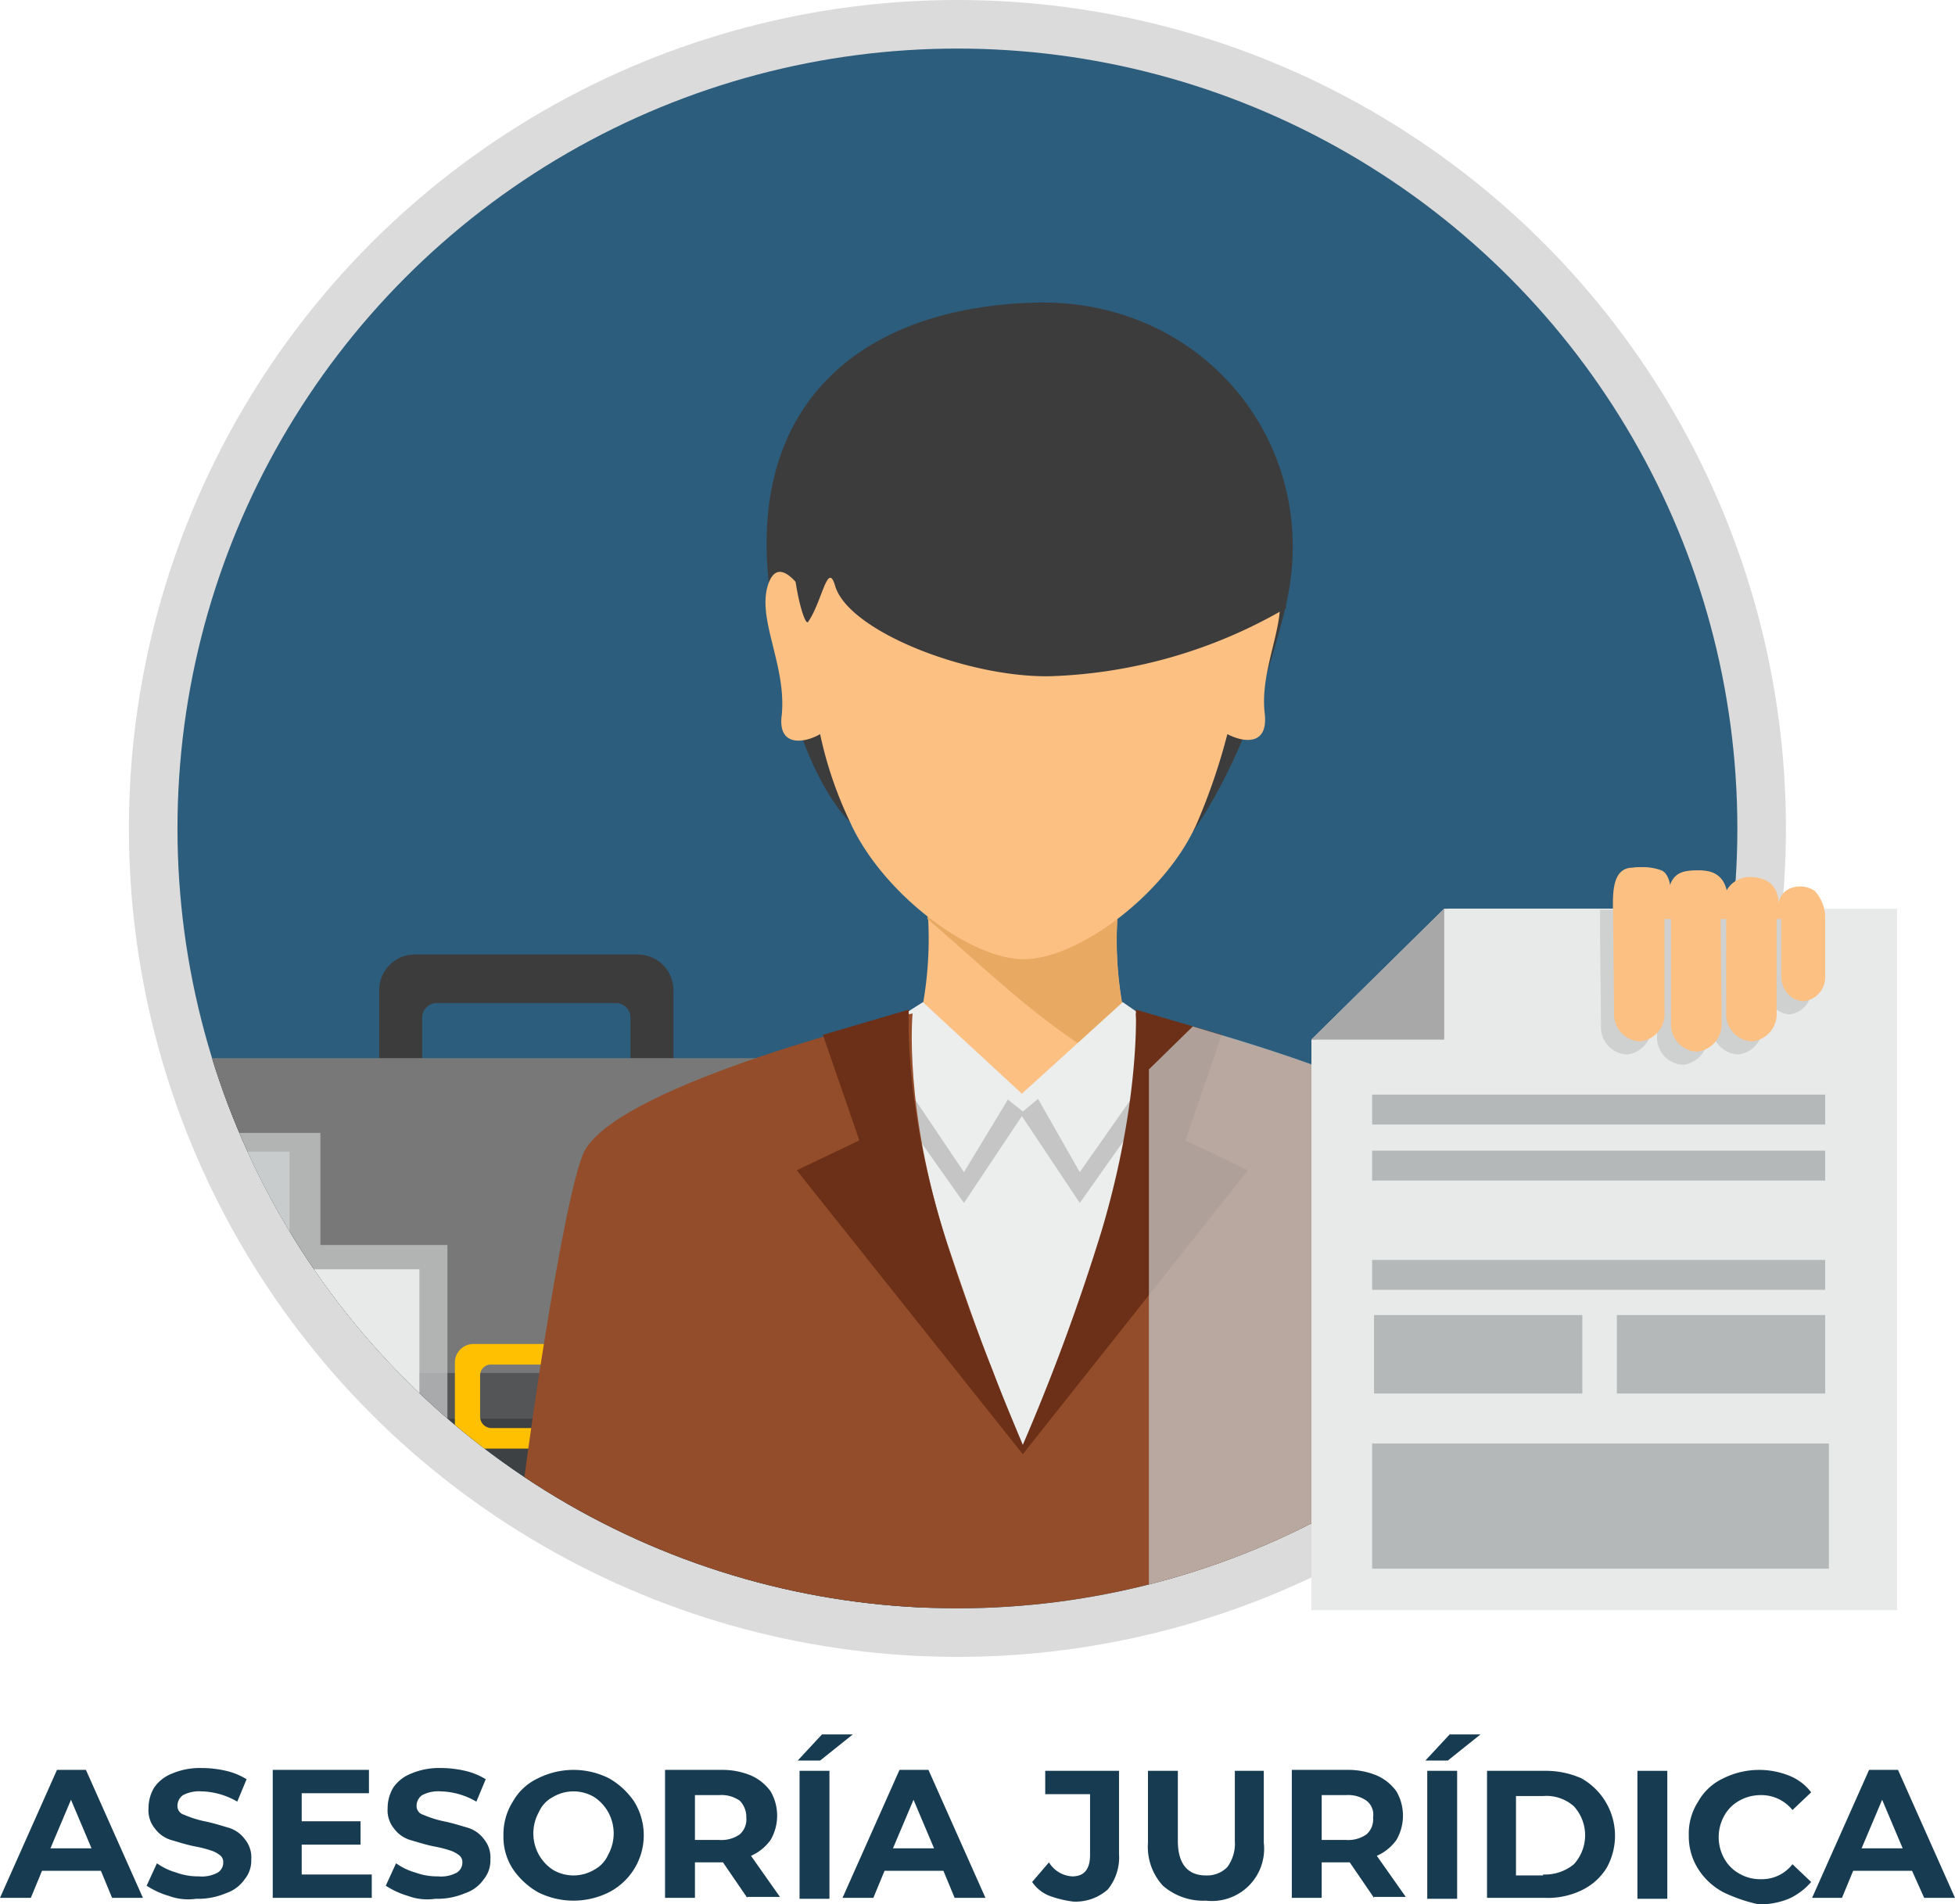
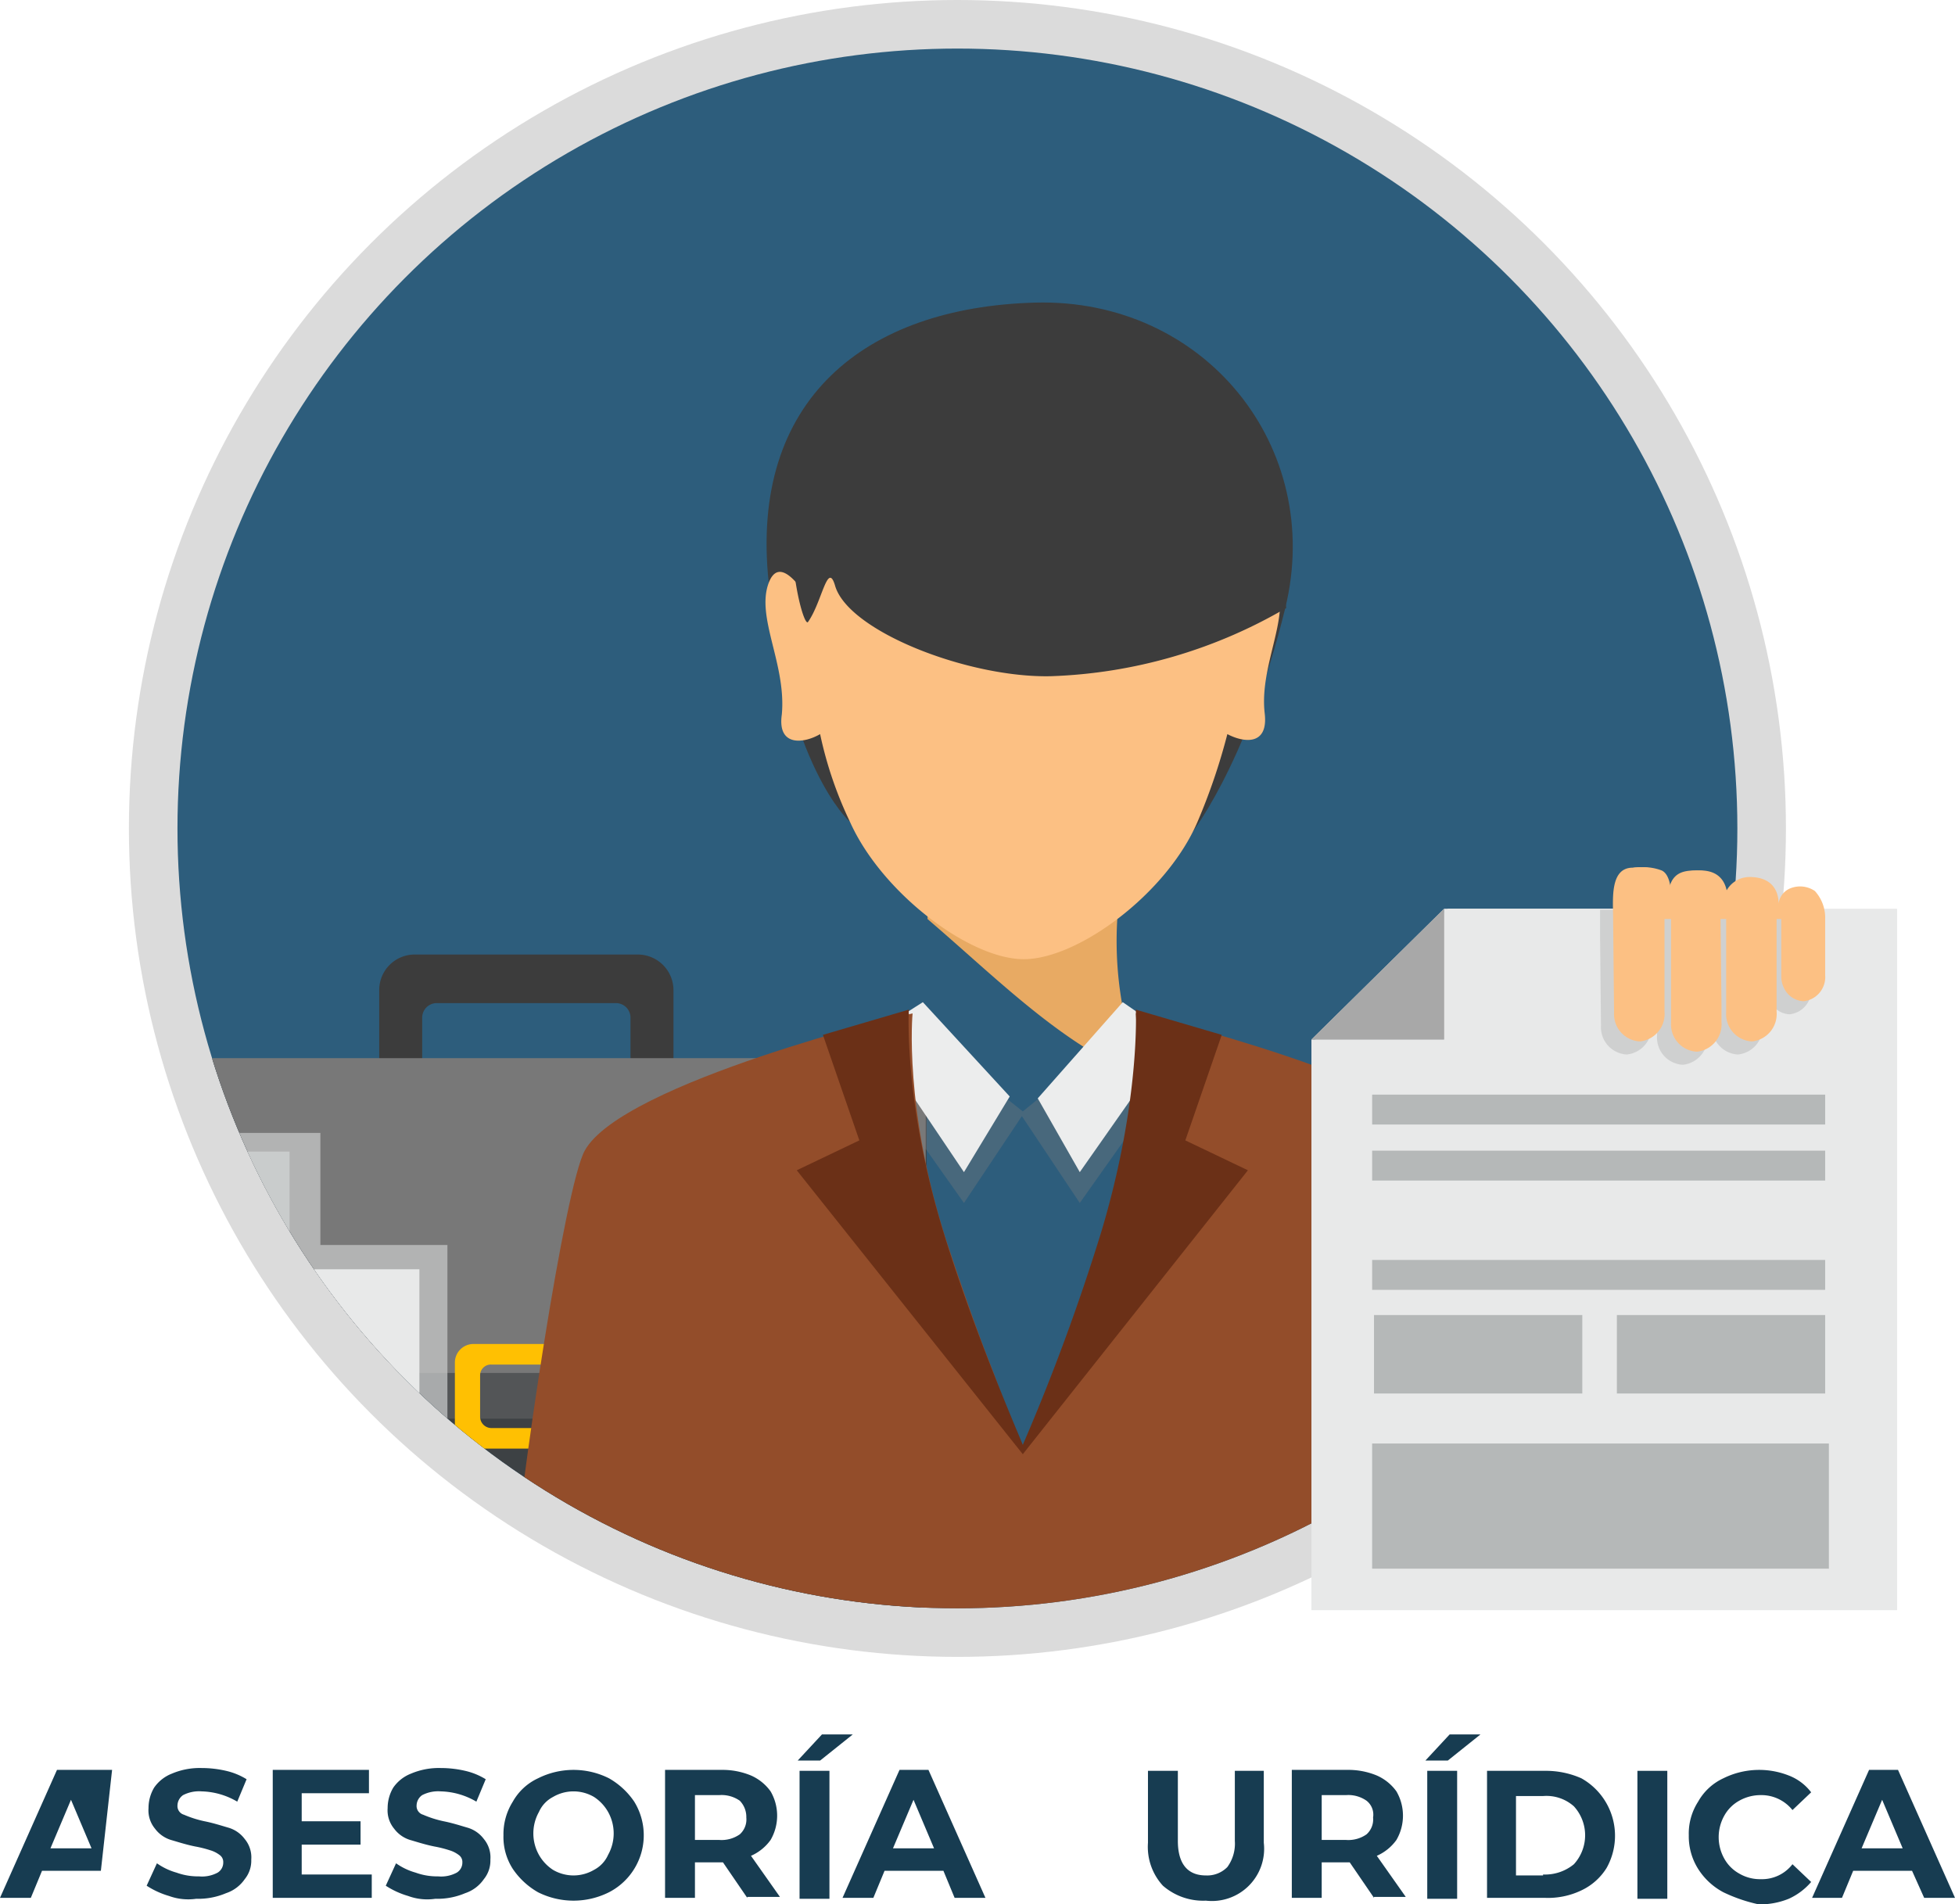
<svg xmlns="http://www.w3.org/2000/svg" width="209.3" height="203.9" viewBox="0 0 209.3 203.9">
  <defs>
    <clipPath id="clip-path">
      <circle id="Elipse_27" data-name="Elipse 27" cx="83.5" cy="83.5" r="83.5" transform="translate(26.8 279.9)" />
    </clipPath>
  </defs>
  <g id="Grupo_685" data-name="Grupo 685" transform="translate(-143 -325.7)">
    <g id="Grupo_657" data-name="Grupo 657" transform="translate(135.2 51)">
-       <path id="Trazado_917" data-name="Trazado 917" d="M18.6,475H12.3l-1.2,2.9H7.8l6.1-13.7H17l6.1,13.7H19.8Zm-1-2.4-2.2-5.2-2.2,5.2Z" fill="#173c51" />
+       <path id="Trazado_917" data-name="Trazado 917" d="M18.6,475H12.3l-1.2,2.9H7.8l6.1-13.7H17H19.8Zm-1-2.4-2.2-5.2-2.2,5.2Z" fill="#173c51" />
      <path id="Trazado_918" data-name="Trazado 918" d="M25.9,477.7a8.994,8.994,0,0,1-2.4-1.1l1.1-2.4a6.809,6.809,0,0,0,2.1,1,6.723,6.723,0,0,0,2.4.4,3.524,3.524,0,0,0,2-.4,1.255,1.255,0,0,0,.6-1.1.909.909,0,0,0-.4-.8,3.128,3.128,0,0,0-1-.5,12.257,12.257,0,0,0-1.6-.4c-1-.2-1.9-.5-2.6-.7a3.346,3.346,0,0,1-1.7-1.2,3.069,3.069,0,0,1-.7-2.2,4.282,4.282,0,0,1,.6-2.2,4.126,4.126,0,0,1,1.9-1.5,7.616,7.616,0,0,1,3.2-.6,11.53,11.53,0,0,1,2.6.3,7.261,7.261,0,0,1,2.2.9l-1,2.4a7.874,7.874,0,0,0-3.8-1.1,3.738,3.738,0,0,0-2,.4,1.382,1.382,0,0,0-.6,1.1.963.963,0,0,0,.7,1,11.468,11.468,0,0,0,2.2.7c1,.2,1.9.5,2.6.7a3.346,3.346,0,0,1,1.7,1.2,3.069,3.069,0,0,1,.7,2.2,3.139,3.139,0,0,1-.7,2.1,3.943,3.943,0,0,1-2,1.5,7.616,7.616,0,0,1-3.2.6A6.008,6.008,0,0,1,25.9,477.7Z" fill="#173c51" />
      <path id="Trazado_919" data-name="Trazado 919" d="M47.6,475.4v2.5H37V464.2H47.3v2.5H40.1v3h6.3v2.5H40.1v3.2Z" fill="#173c51" />
      <path id="Trazado_920" data-name="Trazado 920" d="M51.5,477.7a8.994,8.994,0,0,1-2.4-1.1l1.1-2.4a6.809,6.809,0,0,0,2.1,1,6.723,6.723,0,0,0,2.4.4,3.524,3.524,0,0,0,2-.4,1.255,1.255,0,0,0,.6-1.1.909.909,0,0,0-.4-.8,3.128,3.128,0,0,0-1-.5,12.257,12.257,0,0,0-1.6-.4c-1-.2-1.9-.5-2.6-.7a3.346,3.346,0,0,1-1.7-1.2,3.069,3.069,0,0,1-.7-2.2,4.282,4.282,0,0,1,.6-2.2,4.126,4.126,0,0,1,1.9-1.5A7.616,7.616,0,0,1,55,464a11.53,11.53,0,0,1,2.6.3,7.261,7.261,0,0,1,2.2.9l-1,2.4a7.874,7.874,0,0,0-3.8-1.1,3.738,3.738,0,0,0-2,.4,1.382,1.382,0,0,0-.6,1.1.963.963,0,0,0,.7,1,11.468,11.468,0,0,0,2.2.7c1,.2,1.9.5,2.6.7a3.346,3.346,0,0,1,1.7,1.2,3.069,3.069,0,0,1,.7,2.2,3.139,3.139,0,0,1-.7,2.1,3.943,3.943,0,0,1-2,1.5,7.616,7.616,0,0,1-3.2.6A5.9,5.9,0,0,1,51.5,477.7Z" fill="#173c51" />
      <path id="Trazado_921" data-name="Trazado 921" d="M65.4,477.3a8.09,8.09,0,0,1-2.7-2.5,6.3,6.3,0,0,1-1-3.6,6.528,6.528,0,0,1,1-3.6,5.97,5.97,0,0,1,2.7-2.5,8.472,8.472,0,0,1,7.6,0,8.09,8.09,0,0,1,2.7,2.5,6.861,6.861,0,0,1-2.7,9.7,8.472,8.472,0,0,1-7.6,0Zm6-2.4a3.318,3.318,0,0,0,1.5-1.6,4.708,4.708,0,0,0,0-4.6,4.629,4.629,0,0,0-1.5-1.6,4.333,4.333,0,0,0-4.4,0,3.318,3.318,0,0,0-1.5,1.6,4.708,4.708,0,0,0,0,4.6,4.629,4.629,0,0,0,1.5,1.6,4.333,4.333,0,0,0,4.4,0Z" fill="#173c51" />
      <path id="Trazado_922" data-name="Trazado 922" d="M87.8,477.9l-2.6-3.8h-3v3.8H79V464.2h6a7.943,7.943,0,0,1,3.2.6,5.1,5.1,0,0,1,2.1,1.7,5.179,5.179,0,0,1,0,5.2,5.1,5.1,0,0,1-2.1,1.7l3.1,4.4H87.8ZM87,467.5a3.4,3.4,0,0,0-2.2-.6H82.2v4.8h2.6a3.4,3.4,0,0,0,2.2-.6,2.139,2.139,0,0,0,.7-1.8A2.481,2.481,0,0,0,87,467.5Z" fill="#173c51" />
      <path id="Trazado_923" data-name="Trazado 923" d="M95.8,460.4h3.3l-3.5,2.8H93.2Zm-2.4,3.9h3.2V478H93.4Z" fill="#173c51" />
      <path id="Trazado_924" data-name="Trazado 924" d="M108.8,475h-6.3l-1.2,2.9H98l6.1-13.7h3.1l6.1,13.7H110Zm-1-2.4-2.2-5.2-2.2,5.2Z" fill="#173c51" />
-       <path id="Trazado_925" data-name="Trazado 925" d="M120.2,477.7a4,4,0,0,1-1.9-1.5l1.8-2.1a3.11,3.11,0,0,0,2.5,1.5c1.3,0,1.9-.8,1.9-2.3v-6.5h-4.8v-2.5h7.9v8.9a5.414,5.414,0,0,1-1.2,3.8,5.177,5.177,0,0,1-3.7,1.3A11.363,11.363,0,0,1,120.2,477.7Z" fill="#173c51" />
      <path id="Trazado_926" data-name="Trazado 926" d="M132.3,476.6a6.144,6.144,0,0,1-1.6-4.6v-7.7h3.2v7.5c0,2.4,1,3.7,3,3.7a3.013,3.013,0,0,0,2.3-.9,4.251,4.251,0,0,0,.8-2.8v-7.5h3.1V472a5.591,5.591,0,0,1-6.2,6.2A6.57,6.57,0,0,1,132.3,476.6Z" fill="#173c51" />
      <path id="Trazado_927" data-name="Trazado 927" d="M154.9,477.9l-2.6-3.8h-3v3.8h-3.2V464.2H152a7.943,7.943,0,0,1,3.2.6,5.1,5.1,0,0,1,2.1,1.7,5.179,5.179,0,0,1,0,5.2,5.1,5.1,0,0,1-2.1,1.7l3.1,4.4h-3.4Zm-.8-10.4a3.4,3.4,0,0,0-2.2-.6h-2.6v4.8h2.6a3.4,3.4,0,0,0,2.2-.6,2.139,2.139,0,0,0,.7-1.8A1.892,1.892,0,0,0,154.1,467.5Z" fill="#173c51" />
      <path id="Trazado_928" data-name="Trazado 928" d="M163,460.4h3.3l-3.5,2.8h-2.4Zm-2.4,3.9h3.2V478h-3.2Z" fill="#173c51" />
      <path id="Trazado_929" data-name="Trazado 929" d="M167,464.3h6.2a9.346,9.346,0,0,1,3.9.8,7.052,7.052,0,0,1,2.7,9.6,6.358,6.358,0,0,1-2.7,2.4,8.266,8.266,0,0,1-3.9.8H167Zm6,11.1a4.859,4.859,0,0,0,3.3-1.1,4.6,4.6,0,0,0,0-6.2A4.411,4.411,0,0,0,173,467h-2.9v8.5H173Z" fill="#173c51" />
      <path id="Trazado_930" data-name="Trazado 930" d="M183.1,464.3h3.2V478h-3.2Z" fill="#173c51" />
      <path id="Trazado_931" data-name="Trazado 931" d="M192.3,477.3a7.186,7.186,0,0,1-2.7-2.5,6.529,6.529,0,0,1-1-3.6,6.3,6.3,0,0,1,1-3.6,5.97,5.97,0,0,1,2.7-2.5,8.632,8.632,0,0,1,7-.3,5.46,5.46,0,0,1,2.4,1.8l-2,1.9a4.255,4.255,0,0,0-3.4-1.6,4.645,4.645,0,0,0-2.3.6,4.1,4.1,0,0,0-1.6,1.6,4.708,4.708,0,0,0,0,4.6,4.1,4.1,0,0,0,1.6,1.6,4.383,4.383,0,0,0,2.3.6,4.122,4.122,0,0,0,3.4-1.6l2,1.9a6.9,6.9,0,0,1-2.4,1.8,8.291,8.291,0,0,1-3.2.6A16.869,16.869,0,0,1,192.3,477.3Z" fill="#173c51" />
      <path id="Trazado_932" data-name="Trazado 932" d="M212.5,475h-6.3l-1.2,2.9h-3.2l6.1-13.7H211l6.1,13.7h-3.3Zm-1-2.4-2.2-5.2-2.2,5.2Z" fill="#173c51" />
    </g>
    <g id="Grupo_682" data-name="Grupo 682" transform="translate(135.2 51)">
      <circle id="Elipse_24" data-name="Elipse 24" cx="88.7" cy="88.7" r="88.7" transform="translate(21.6 274.7)" fill="#dbdbdb" />
      <circle id="Elipse_25" data-name="Elipse 25" cx="83.5" cy="83.5" r="83.5" transform="translate(26.8 279.9)" fill="#2d5d7c" />
      <circle id="Elipse_26" data-name="Elipse 26" cx="83.5" cy="83.5" r="83.5" transform="translate(26.8 279.9)" fill="none" />
      <g id="Grupo_676" data-name="Grupo 676">
        <g id="Grupo_675" data-name="Grupo 675" clip-path="url(#clip-path)">
          <g id="Grupo_667" data-name="Grupo 667">
            <g id="Grupo_658" data-name="Grupo 658">
              <path id="Trazado_933" data-name="Trazado 933" d="M79.9,380.8v14.1H75.3V383.7a1.561,1.561,0,0,0-1.5-1.6H54.5a1.561,1.561,0,0,0-1.5,1.6v11.2H48.4V380.8a3.8,3.8,0,0,1,3.7-3.9h24A3.821,3.821,0,0,1,79.9,380.8Z" fill="#3c3c3c" />
              <path id="Trazado_934" data-name="Trazado 934" d="M22.2,447.1a5.467,5.467,0,0,1-.8-2.9V393.1a4.736,4.736,0,0,1,4.5-5h76.6a4.8,4.8,0,0,1,4.5,5v51.1a5.467,5.467,0,0,1-.8,2.9Z" fill="#3d4144" />
              <path id="Trazado_935" data-name="Trazado 935" d="M25.8,426.6h76.6c2.5,0,4.5-1.4,4.5-3.2V391.2c0-1.7-2-3.2-4.5-3.2H25.8c-2.5,0-4.5,1.4-4.5,3.2v32.2C21.3,425.2,23.3,426.6,25.8,426.6Z" fill="#7b7b7b" opacity="0.35" />
              <path id="Trazado_936" data-name="Trazado 936" d="M25.8,421.7h76.6c2.5,0,4.5-1.2,4.5-2.8V390.8c0-1.5-2-2.8-4.5-2.8H25.8c-2.5,0-4.5,1.2-4.5,2.8v28.1C21.3,420.4,23.3,421.7,25.8,421.7Z" fill="#787878" />
              <path id="Trazado_937" data-name="Trazado 937" d="M58.4,418.6H69.9a1.923,1.923,0,0,1,1.9,2v7.2a1.988,1.988,0,0,1-1.9,2H58.4a1.923,1.923,0,0,1-1.9-2v-7.2A1.988,1.988,0,0,1,58.4,418.6Zm.8,7.8a1.216,1.216,0,0,0,1.2,1.2h7.4a1.155,1.155,0,0,0,1.2-1.2V422a1.216,1.216,0,0,0-1.2-1.2H60.4a1.155,1.155,0,0,0-1.2,1.2Z" fill="#ffc002" />
            </g>
            <path id="Trazado_938" data-name="Trazado 938" d="M22.1,447.1a5.029,5.029,0,0,1-.8-2.7V396H42.1v12H55.7v39.1Z" fill="#c6c8c8" opacity="0.74" />
            <g id="Grupo_662" data-name="Grupo 662">
              <path id="Trazado_939" data-name="Trazado 939" d="M0,402.3,4.4,398v9.9H0Z" fill="#cdcdcd" />
              <g id="Grupo_659" data-name="Grupo 659">
                <path id="Trazado_940" data-name="Trazado 940" d="M0,407.9H4.4V398H38.8v49.1H0Z" fill="#c9cccc" />
                <path id="Trazado_941" data-name="Trazado 941" d="M0,402.3,4.4,398v9.9H0Z" fill="#a8a8a8" />
              </g>
              <g id="Grupo_660" data-name="Grupo 660">
                <rect id="Rectángulo_269" data-name="Rectángulo 269" width="33.3" height="2.3" transform="translate(0 424.7)" fill="#a0a4a4" />
                <rect id="Rectángulo_270" data-name="Rectángulo 270" width="33.3" height="2.3" transform="translate(0 428.9)" fill="#a0a4a4" />
                <rect id="Rectángulo_271" data-name="Rectángulo 271" width="33.3" height="2.3" transform="translate(0 433.1)" fill="#a0a4a4" />
                <rect id="Rectángulo_272" data-name="Rectángulo 272" width="33.3" height="2.3" transform="translate(0 437.4)" fill="#a0a4a4" />
                <rect id="Rectángulo_273" data-name="Rectángulo 273" width="33.3" height="2.3" transform="translate(0 441.6)" fill="#a0a4a4" />
              </g>
              <g id="Grupo_661" data-name="Grupo 661">
                <rect id="Rectángulo_274" data-name="Rectángulo 274" width="33.3" height="2.3" transform="translate(0 412.2)" fill="#a0a4a4" />
                <rect id="Rectángulo_275" data-name="Rectángulo 275" width="33.3" height="2.3" transform="translate(0 416.4)" fill="#a0a4a4" />
                <rect id="Rectángulo_276" data-name="Rectángulo 276" width="33.3" height="2.3" transform="translate(0 420.6)" fill="#a0a4a4" />
              </g>
            </g>
            <path id="Trazado_942" data-name="Trazado 942" d="M1.7,447.1V418.9L11.8,409H38.7v38.1Z" fill="#c6c8c8" opacity="0.74" />
            <g id="Grupo_666" data-name="Grupo 666">
              <path id="Trazado_943" data-name="Trazado 943" d="M8.2,420.5l10.1-9.9v9.9Z" fill="#cdcdcd" />
              <g id="Grupo_663" data-name="Grupo 663">
                <path id="Trazado_944" data-name="Trazado 944" d="M8.2,447.1V420.5H18.3v-9.9H52.7v36.5Z" fill="#e8e9e9" />
                <path id="Trazado_945" data-name="Trazado 945" d="M18.3,420.5H8.2l10.1-9.9Z" fill="#a8a8a8" />
              </g>
              <g id="Grupo_664" data-name="Grupo 664">
                <rect id="Rectángulo_277" data-name="Rectángulo 277" width="34.4" height="2.3" transform="translate(12.8 437.2)" fill="#b5b8b8" />
-                 <rect id="Rectángulo_278" data-name="Rectángulo 278" width="34.4" height="2.3" transform="translate(12.8 441.4)" fill="#b5b8b8" />
                <rect id="Rectángulo_279" data-name="Rectángulo 279" width="34.4" height="1.4" transform="translate(12.8 445.7)" fill="#b5b8b8" />
              </g>
              <g id="Grupo_665" data-name="Grupo 665">
                <rect id="Rectángulo_280" data-name="Rectángulo 280" width="34.4" height="2.3" transform="translate(12.8 424.7)" fill="#b5b8b8" />
                <rect id="Rectángulo_281" data-name="Rectángulo 281" width="34.4" height="2.3" transform="translate(12.8 428.9)" fill="#b5b8b8" />
                <rect id="Rectángulo_282" data-name="Rectángulo 282" width="34.4" height="2.3" transform="translate(12.8 433.1)" fill="#b5b8b8" />
              </g>
            </g>
          </g>
          <g id="Grupo_670" data-name="Grupo 670">
            <g id="Grupo_669" data-name="Grupo 669">
              <path id="Trazado_946" data-name="Trazado 946" d="M135,364.4s6.2-7.4,10.4-24.6-8.6-33.2-26.8-32.7-30.6,10.4-28.5,30c2,19.6,8.6,25.5,8.6,25.5Z" fill="#3c3c3c" />
              <g id="Grupo_668" data-name="Grupo 668">
-                 <path id="Trazado_947" data-name="Trazado 947" d="M107,371h20.6a39.351,39.351,0,0,0,11.9,32.8l-21.2,25.6h-2L95.1,403.8A39.737,39.737,0,0,0,107,371Z" fill="#fcc083" />
                <path id="Trazado_948" data-name="Trazado 948" d="M107,371h20.6a38.968,38.968,0,0,0,2.6,19.1c-8.6-3.4-15.5-10.5-23.1-17A16.641,16.641,0,0,0,107,371Z" fill="#e8aa63" />
-                 <path id="Trazado_949" data-name="Trazado 949" d="M128,382c1.5,5.7,5.4,15.7,11.5,21.8l-21.2,25.6h-2L95.1,403.8c6.1-6,10-16.1,11.5-21.8l10.6,9.8Z" fill="#eceded" />
              </g>
              <path id="Trazado_950" data-name="Trazado 950" d="M90.1,337.1c.8-2.1,2.2-1,3.3.4-.3-15.9,8.1-24,8.1-24h31.6s8.5,8.1,8.2,23.9c1.1-1.3,2.4-2.2,3.2-.2,1.4,3.7-1.9,8.8-1.3,13.9.4,3.5-2.3,3.1-4,2.2a65.491,65.491,0,0,1-3.2,9.4c-3.3,7.7-12.8,14.7-18.6,14.7s-15.2-7.1-18.6-14.7a41.838,41.838,0,0,1-3.2-9.4c-1.7,1-4.6,1.4-4.1-2.1C92,345.8,88.7,340.8,90.1,337.1Z" fill="#fcc083" />
              <path id="Trazado_951" data-name="Trazado 951" d="M100.6,388.8l6-3.6,10.7,8.5,10.4-8.5,6.1,3.6-10.4,14.7-6.2-9.3-6.2,9.3Z" fill="#7d7d7d" opacity="0.35" />
              <path id="Trazado_952" data-name="Trazado 952" d="M115.9,392.1l-4.9,8.1-9.9-14.7,5.5-3.5Z" fill="#eceded" />
              <path id="Trazado_953" data-name="Trazado 953" d="M118.9,392.3l4.5,7.9,10.1-14.4L128,382Z" fill="#eceded" />
              <path id="Trazado_954" data-name="Trazado 954" d="M70.4,397.9c4-7.3,34.7-14.7,34.7-14.7v.1l.4-.1s-1,10.2,3.7,24.6c1.6,4.8,3.3,9.7,4.9,13.7.6,1.6,3.1,8.3,3.1,8.3s3-6.7,3.6-8.3c1.5-4.1,3.3-8.9,4.9-13.7,4.7-14.5,3.7-24.6,3.7-24.6l.4.1v-.1s30.7,7.4,34.7,14.7c2.1,3.8,6.9,34.6,8.1,49.2H62.3C63.6,432.5,68.3,401.7,70.4,397.9Z" fill="#934d2a" />
              <path id="Trazado_955" data-name="Trazado 955" d="M99.8,396.8l-3.9-11.3,9.2-2.7s-.6,9.8,3.7,23.8c3.2,10.5,7.9,21.3,8.5,22.8a225.441,225.441,0,0,0,8.4-22.8c4.2-14,3.7-23.8,3.7-23.8l9.2,2.7-3.9,11.3,6.7,3.2-24.1,30.4L93.1,400Z" fill="#6b3017" />
              <path id="Trazado_956" data-name="Trazado 956" d="M145.5,339.8a53.41,53.41,0,0,1-25.2,7.3c-8.8.2-21.7-4.8-23.1-9.7-.8-2.7-1.4,1.8-2.9,3.9-.7.9-5.3-17.2,4-26.4,5.3-5.3,14.9-4.7,21.7-4.7,10.3,0,15,.9,17.8,6.6C139.9,321.1,144.9,333.1,145.5,339.8Z" fill="#3c3c3c" />
            </g>
-             <path id="Trazado_957" data-name="Trazado 957" d="M130.8,389.2l4.7-4.6,3,.9h0c9.4,2.8,23.4,7.6,26,12.3,2.1,3.8,6.9,34.6,8.1,49.2H130.8Z" fill="#c6c8c8" opacity="0.74" />
          </g>
          <g id="Grupo_674" data-name="Grupo 674">
            <path id="Trazado_958" data-name="Trazado 958" d="M148.6,386l14.2-14v14Z" fill="#cdcdcd" />
            <g id="Grupo_671" data-name="Grupo 671">
              <path id="Trazado_959" data-name="Trazado 959" d="M162.8,372h48.4v75.1H148.6V386h14.2Z" fill="#e8e9e9" />
              <path id="Trazado_960" data-name="Trazado 960" d="M162.8,386H148.6l14.2-14Z" fill="#a8a8a8" />
            </g>
            <g id="Grupo_672" data-name="Grupo 672">
              <rect id="Rectángulo_283" data-name="Rectángulo 283" width="48.5" height="3.2" transform="translate(155 409.6)" fill="#b5b8b8" />
              <rect id="Rectángulo_284" data-name="Rectángulo 284" width="22.3" height="8.4" transform="translate(181.3 415.5)" fill="#b5b8b8" />
              <rect id="Rectángulo_285" data-name="Rectángulo 285" width="22.3" height="8.4" transform="translate(155.3 415.5)" fill="#b5b8b8" />
              <rect id="Rectángulo_286" data-name="Rectángulo 286" width="48.9" height="13.4" transform="translate(204.019 442.654) rotate(180)" fill="#b5b8b8" />
            </g>
            <g id="Grupo_673" data-name="Grupo 673">
              <rect id="Rectángulo_287" data-name="Rectángulo 287" width="48.5" height="3.2" transform="translate(155 391.9)" fill="#b5b8b8" />
              <rect id="Rectángulo_288" data-name="Rectángulo 288" width="48.5" height="3.2" transform="translate(155 397.9)" fill="#b5b8b8" />
            </g>
          </g>
          <path id="Trazado_961" data-name="Trazado 961" d="M185.1,372v.5c0-.2.1-.3,0-.5h6v.5a.764.764,0,0,1,.2-.5h5.6a7.471,7.471,0,0,1,.1,1.1,1.5,1.5,0,0,1,.4-1.1h4a4.871,4.871,0,0,1,.6,2.5h0v6a2.6,2.6,0,0,1-2.3,2.8h0a2.428,2.428,0,0,1-2.1-1.4,2.768,2.768,0,0,1-.3-1.3v-6.1h-.5v9.9a2.951,2.951,0,0,1-2.6,3.2h-.1a2.923,2.923,0,0,1-2.7-3.1v-10h-.6l.1,9.3v1.7a2.951,2.951,0,0,1-2.6,3.2h-.1a2.923,2.923,0,0,1-2.7-3.1V374.5h-.6v9.9a2.951,2.951,0,0,1-2.6,3.2h-.1a2.923,2.923,0,0,1-2.7-3.1s-.1-9.6-.1-9.9h0v-2.5h5.7Z" fill="#c6c8c8" opacity="0.74" />
          <path id="Trazado_962" data-name="Trazado 962" d="M180.9,373.1c0-2-.4-5.5,2.1-5.5a5.453,5.453,0,0,1,2.7.3c1.3.6,1,3.8,1,3.8,0-3.2,1.1-3.8,3-3.8,3.7-.1,3,3.8,3,3.8a2.819,2.819,0,0,1,2.8-3.1c3.5,0,3.1,3.1,3.1,3.1a2.026,2.026,0,0,1,1.3-1.9,2.808,2.808,0,0,1,2.6.3,4.248,4.248,0,0,1,1.1,3h0v6a2.6,2.6,0,0,1-2.3,2.8h0a2.428,2.428,0,0,1-2.1-1.4,2.768,2.768,0,0,1-.3-1.3v-6.1h-.5V383a2.951,2.951,0,0,1-2.6,3.2h-.1a2.923,2.923,0,0,1-2.7-3.1v-10h-.6l.1,9.3v1.7a2.951,2.951,0,0,1-2.6,3.2h-.1a2.923,2.923,0,0,1-2.7-3.1V373.1h-.6V383a2.951,2.951,0,0,1-2.6,3.2h-.1a2.923,2.923,0,0,1-2.7-3.1c-.1-.1-.2-9.8-.2-10Z" fill="#fcc083" />
        </g>
      </g>
      <g id="Grupo_681" data-name="Grupo 681">
        <g id="Grupo_680" data-name="Grupo 680">
          <path id="Trazado_963" data-name="Trazado 963" d="M148.2,386l14.2-14v14Z" fill="#cdcdcd" />
          <g id="Grupo_677" data-name="Grupo 677">
            <path id="Trazado_964" data-name="Trazado 964" d="M162.4,372h48.5v75.1H148.2V386h14.2Z" fill="#e8e9e9" />
            <path id="Trazado_965" data-name="Trazado 965" d="M162.4,386H148.2l14.2-14Z" fill="#a8a8a8" />
          </g>
          <g id="Grupo_678" data-name="Grupo 678">
            <rect id="Rectángulo_289" data-name="Rectángulo 289" width="48.5" height="3.2" transform="translate(154.7 409.6)" fill="#b5b8b8" />
            <rect id="Rectángulo_290" data-name="Rectángulo 290" width="22.3" height="8.4" transform="translate(180.9 415.5)" fill="#b5b8b8" />
            <rect id="Rectángulo_291" data-name="Rectángulo 291" width="22.3" height="8.4" transform="translate(154.9 415.5)" fill="#b5b8b8" />
            <rect id="Rectángulo_292" data-name="Rectángulo 292" width="48.9" height="13.4" transform="translate(203.599 442.654) rotate(180)" fill="#b5b8b8" />
          </g>
          <g id="Grupo_679" data-name="Grupo 679">
            <rect id="Rectángulo_293" data-name="Rectángulo 293" width="48.5" height="3.2" transform="translate(154.7 391.9)" fill="#b5b8b8" />
            <rect id="Rectángulo_294" data-name="Rectángulo 294" width="48.5" height="3.2" transform="translate(154.7 397.9)" fill="#b5b8b8" />
          </g>
        </g>
        <path id="Trazado_966" data-name="Trazado 966" d="M184.8,372v0h6v.5a.764.764,0,0,1,.2-.5h5.6a7.471,7.471,0,0,1,.1,1.1,1.5,1.5,0,0,1,.4-1.1h4a4.871,4.871,0,0,1,.6,2.5h0v6a2.6,2.6,0,0,1-2.3,2.8h0a2.428,2.428,0,0,1-2.1-1.4,2.768,2.768,0,0,1-.3-1.3v-6.1h-.5v9.9a2.951,2.951,0,0,1-2.6,3.2h-.1a2.923,2.923,0,0,1-2.7-3.1v-10h-.6l.1,9.3v1.7a2.951,2.951,0,0,1-2.6,3.2h-.1a2.923,2.923,0,0,1-2.7-3.1V374.5h-.6v9.9a2.951,2.951,0,0,1-2.6,3.2h-.1a2.923,2.923,0,0,1-2.7-3.1s-.1-9.6-.1-9.9h0v-2.5h5.7Z" fill="#c6c8c8" opacity="0.74" />
        <path id="Trazado_967" data-name="Trazado 967" d="M180.5,373.1c0-2-.4-5.5,2.1-5.5a5.453,5.453,0,0,1,2.7.3c1.3.6,1,3.8,1,3.8,0-3.2,1.1-3.8,3-3.8,3.7-.1,3,3.8,3,3.8a2.819,2.819,0,0,1,2.8-3.1c3.5,0,3.1,3.1,3.1,3.1a2.026,2.026,0,0,1,1.3-1.9,2.808,2.808,0,0,1,2.6.3,4.248,4.248,0,0,1,1.1,3h0v6a2.6,2.6,0,0,1-2.3,2.8h0a2.428,2.428,0,0,1-2.1-1.4,2.768,2.768,0,0,1-.3-1.3v-6.1H198V383a2.951,2.951,0,0,1-2.6,3.2h-.1a2.923,2.923,0,0,1-2.7-3.1v-10H192l.1,9.3v1.7a2.951,2.951,0,0,1-2.6,3.2h-.1a2.923,2.923,0,0,1-2.7-3.1V373.1H186V383a2.951,2.951,0,0,1-2.6,3.2h-.1a2.923,2.923,0,0,1-2.7-3.1c0-.1-.1-9.8-.1-10Z" fill="#fcc083" />
      </g>
    </g>
  </g>
</svg>